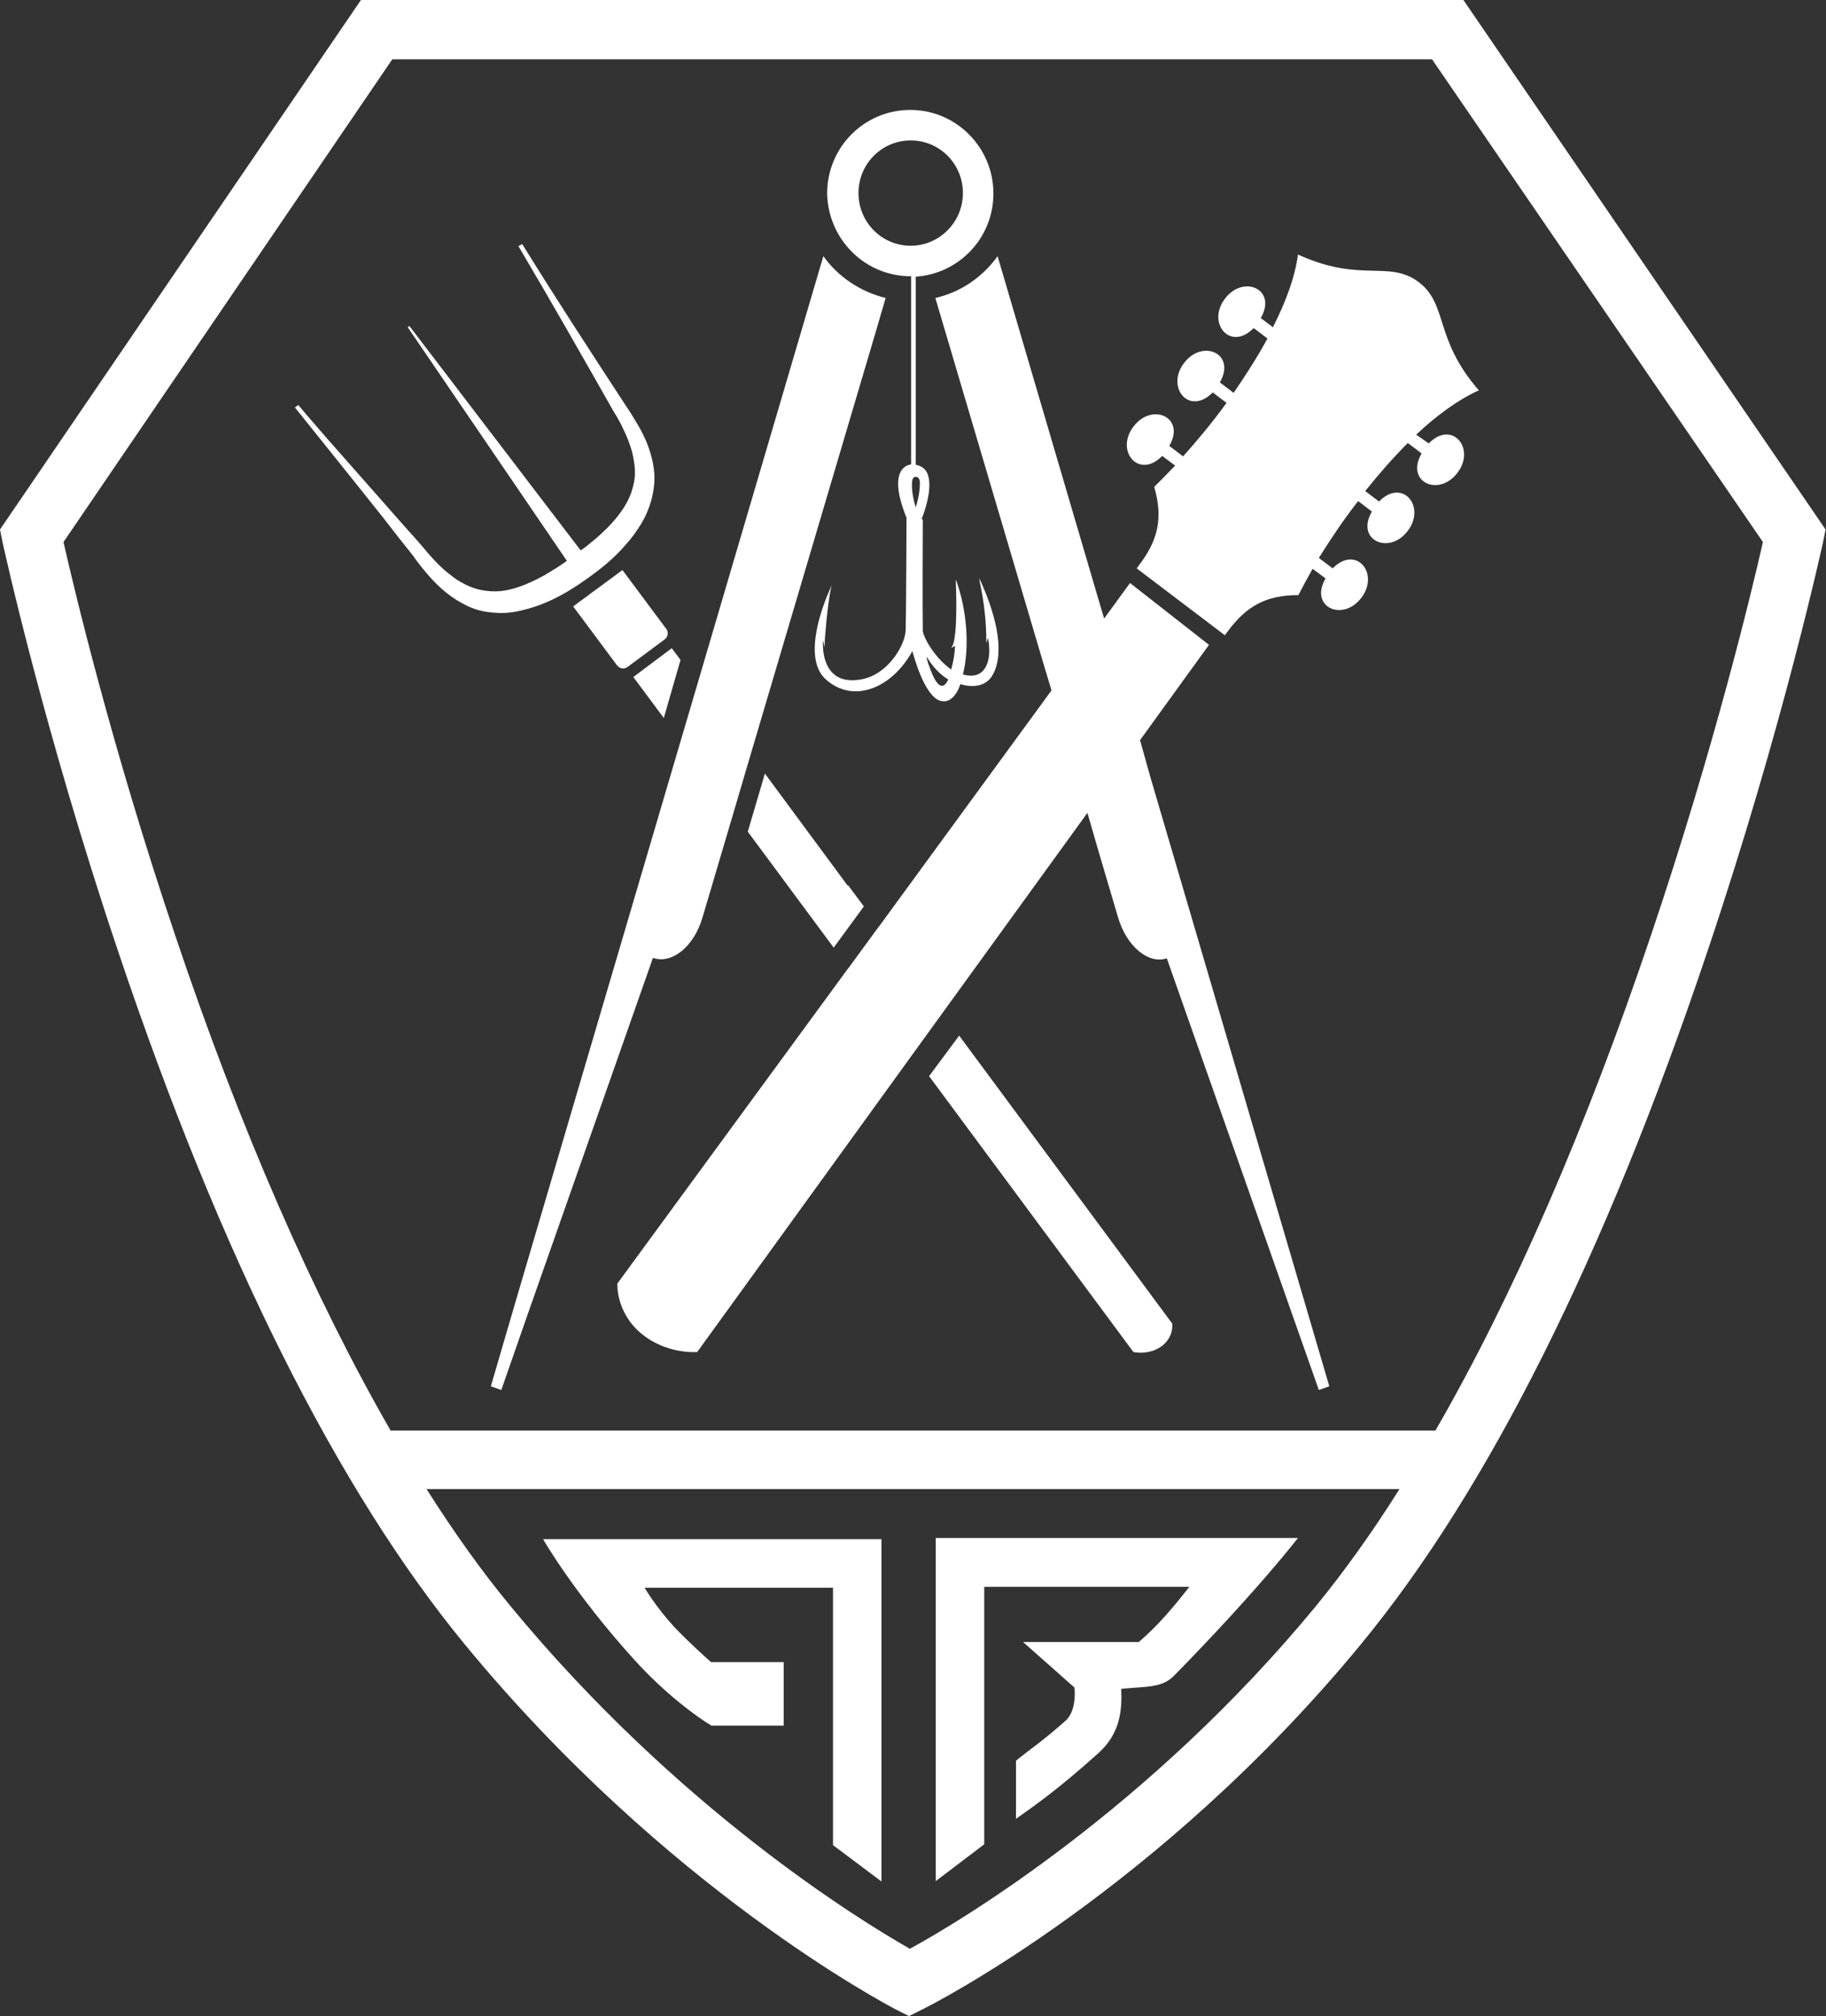
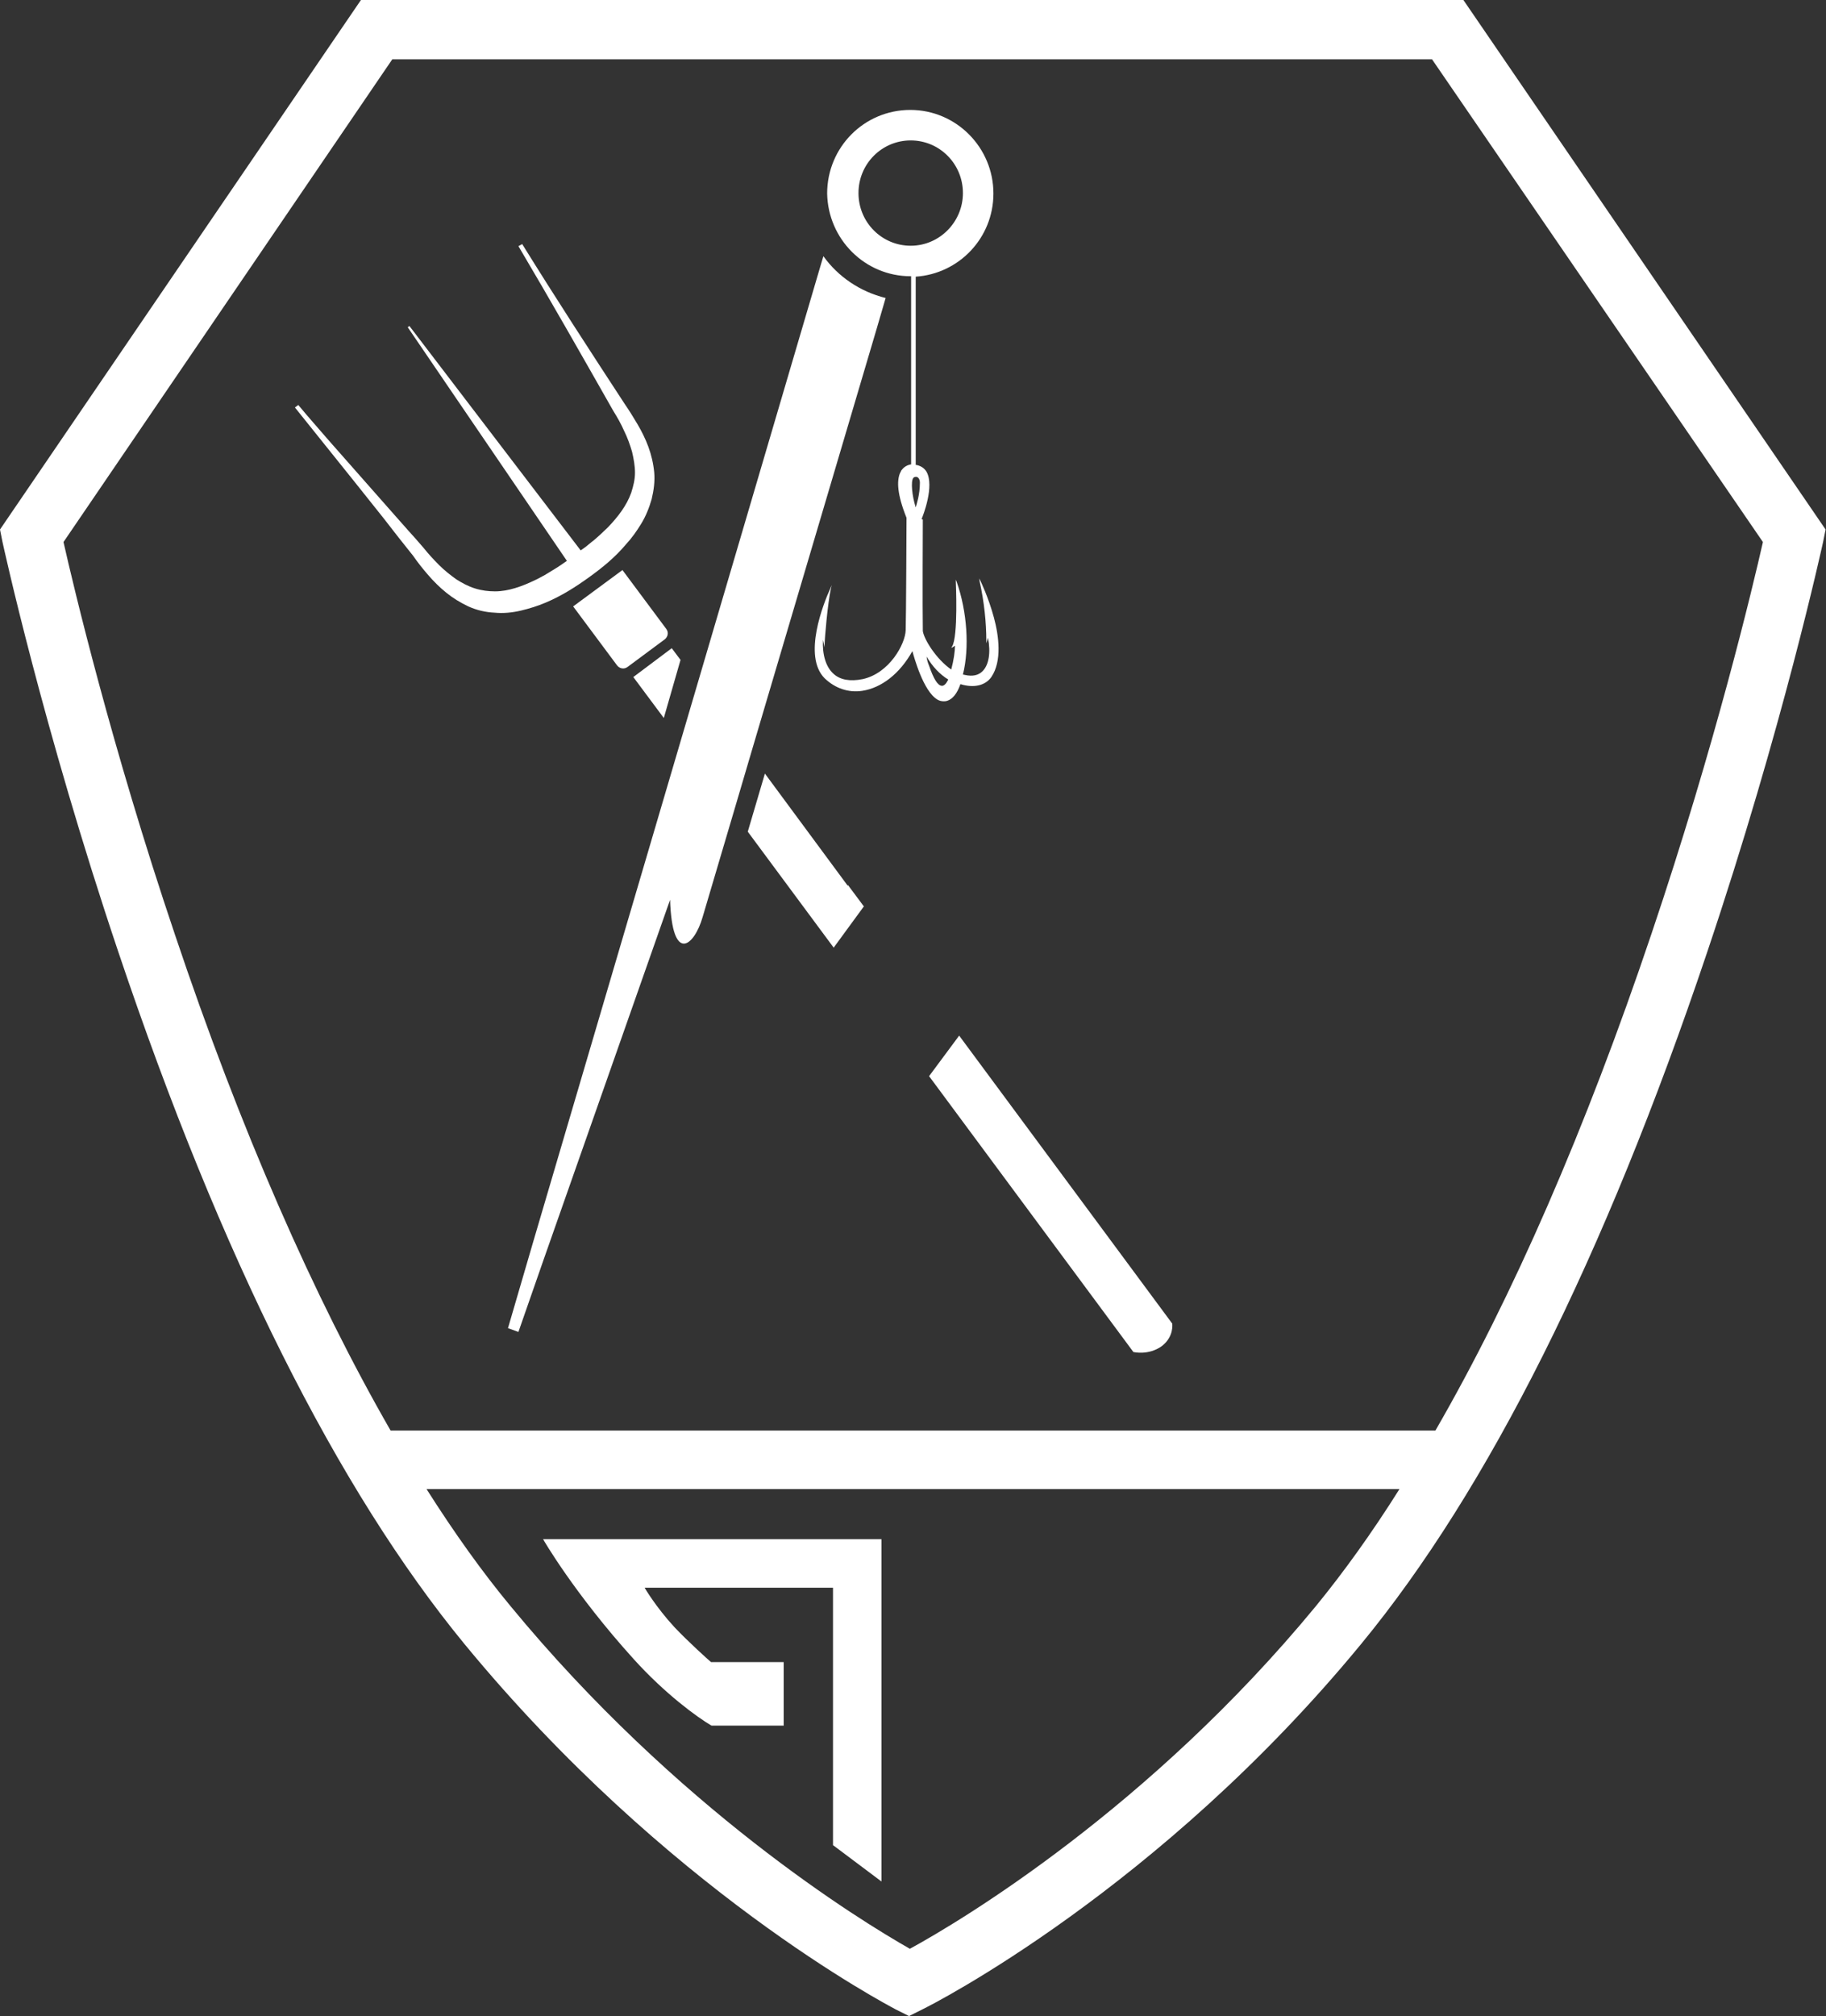
<svg xmlns="http://www.w3.org/2000/svg" version="1.1" id="Ebene_1" x="0px" y="0px" viewBox="0 0 437.1 482.4" style="enable-background:new 0 0 437.1 482.4;" xml:space="preserve">
  <rect x="0" y="0" width="437.1" height="482.4" fill="#333333" stroke="none" />
  <g>
    <path style="fill:#FFFFFF;" d="M170.3,412.9L170.3,412.9l17.3,0v-15.2h-17.4v0c-0.6-0.5-5.4-4.8-8.8-8.4c-4.5-4.9-7.1-9.4-7.1-9.4   h45.1v61.6l11.6,8.7v-81.9h-81c0,0,7.4,12.9,21.7,28.7C159.2,405.3,166.9,410.9,170.3,412.9z" />
-     <path style="fill:#FFFFFF;" d="M235.6,379.7h49.1c-4.5,5.7-7.6,9.3-12.1,13.2l-27.7,0l12.3,10.9c0,0,0.7,5.5-2.2,8   c-5.8,5.1-7.6,6.1-11.8,9.5v13.9c4.1-2.9,9.8-6.8,19.6-15.6c5.4-4.8,5.8-10.3,5.6-15.5c6.2-0.6,9.8-0.2,12.7-3.2   c20.1-20.5,29.6-32.9,29.6-32.9H224v82.1l11.6-8.8V379.7z" />
    <polygon style="fill:#FFFFFF;" points="158.9,171.8 162.9,157.9 160.8,155.1 151.6,162  " />
    <path style="fill:#FFFFFF;" d="M229.6,247.8l-7.2,9.7l48.9,66c0,0,3.6,0.9,6.8-1.4c3-2.3,2.5-5.4,2.5-5.4L229.6,247.8z" />
    <polygon style="fill:#FFFFFF;" points="202.9,211.9 183.1,185.1 179,199 199.6,226.8 199.6,226.7 206.7,217 206.8,216.9 203,211.8     " />
    <path style="fill:#FFFFFF;" d="M137.2,145.1l10.5,14.1c0.6,0.8,1.7,1,2.5,0.4l8.9-6.6c0.8-0.6,1-1.7,0.4-2.5l-10.5-14.1   L137.2,145.1z" />
    <path style="fill:#FFFFFF;" d="M350.3,0H86.4L0,126.7l0.6,3c0.1,0.4,9.6,44.3,27.8,98.3c24.5,72.8,52.4,128.4,82.8,165.4   c48.3,58.7,101,86.2,103.2,87.4l3.2,1.6l3.2-1.6c2.3-1.1,56.7-28.7,105-87.4c30.4-36.9,58.3-92.6,82.8-165.4   c18.2-54,27.7-97.9,27.8-98.3l0.6-3L350.3,0z M315,384.3c-39.8,48.3-84.9,75.3-97.2,82c-12-6.8-55.8-33.7-95.6-82   c-6.8-8.2-13.5-17.6-20.1-28H335C328.4,366.8,321.7,376.1,315,384.3z M395.3,223.5c-15.7,46.6-33.2,86.8-51.7,118.8H93.5   c-18.4-32-36-72.1-51.6-118.6c-15.3-45.3-24.3-83.4-26.7-94L93.9,14.2h248.9L422,129.7C419.6,140.3,410.6,178.2,395.3,223.5z" />
    <path style="fill:#FFFFFF;" d="M218,66.1c0,0,0.1,0,0.1,0v45h0.1c-0.9,0.1-1.8,0.6-2.3,1.3c-0.1,0.1-0.2,0.2-0.2,0.3   c-0.1,0.2-0.2,0.4-0.3,0.6c-0.7,1.8-0.7,4.9,1.6,10.6c0,0.8-0.1,24.3-0.2,26.9c-0.1,3.3-3.9,10.3-10.3,11.7c-3,0.6-5.4,0.2-7-1.3   c-1.8-1.6-2.7-4.6-2.5-8.1l0.4,1.8l0-0.8c0-1.2,0.7-9.6,1.5-13.3l0.2-0.8l-0.3,0.7c-1.7,3.7-6.7,16.3-1.4,21.6c2.5,2.4,5.7,3.5,9,3   c4.6-0.7,9-4.1,12-9.5c0.4,1.4,2.6,9.6,6,11.6c0.5,0.3,1,0.4,1.5,0.4c0.3,0,0.5,0,0.8-0.1c1.3-0.4,2.4-1.7,3.2-4   c3.3,1,6,0.3,7.4-1.7c2.6-3.8,1.8-9.9,0.6-14.3c-1.3-4.8-3.2-8.7-3.2-8.7l-0.3-0.6l0.1,0.7c1.1,5,1.6,9.8,1.6,14.3l0,0.5l0.4-1.3   c0.7,3.6,0.2,6.5-1.3,8c-1,1-2.4,1.3-4.2,0.9c-0.1,0-0.3-0.1-0.5-0.1c1.6-6.4,1-15.1-1.5-22.2l-0.2-0.5l0,0.6   c0,0.1,0.6,13-0.9,15.4l-0.2,0.3l0.3-0.1c0,0,0.3-0.2,0.6-0.4c0,1.3-0.3,3.5-0.9,5.7c-3.6-2.5-6.5-7.2-6.8-9.2c0-0.1,0-0.3,0-0.4   c-0.1-4.7,0-26,0-26.3l0,0l0,0c-0.1,0-0.2-0.1-0.3-0.1c0.4-0.9,3.1-7.9,1.2-11.3c-0.6-1-1.5-1.5-2.7-1.7h0.1v-45   c10.4-0.7,18.6-9.3,18.6-19.9c0-11-8.9-20-19.9-20c-11,0-19.9,8.9-19.9,20C198.2,57.2,207,66.1,218,66.1z M227,162.6   c-0.5,1-1,1.5-1.5,1.5c0,0,0,0,0,0c-1,0-2-1.6-3.1-4.8c-0.3-0.7-0.5-1.4-0.6-2.2C223.2,159.5,225,161.4,227,162.6z M219.2,114.1   c0.1,0,0.1,0,0.2,0c0.5,0.1,0.8,0.7,0.8,1.4c0,2.9-0.8,5.2-1,5.9c-0.9-2.8-1.2-6.2-0.6-7C218.7,114.2,219,114.1,219.2,114.1z    M218,33.6c6.9,0,12.5,5.6,12.5,12.6c0,6.9-5.6,12.6-12.5,12.6c-6.9,0-12.5-5.6-12.5-12.6C205.5,39.2,211.1,33.6,218,33.6z" />
-     <path style="fill:#FFFFFF;" d="M339.6,67.5c-7.2-5.4-13.9,0.3-28.9-6.6c-0.7,5.4-2.9,11.3-6,17.4l-2.9-2.2c4-6.9-4.2-10.5-8.6-4.6   c-4.4,5.8,1.3,12.7,6.9,7l3.3,2.5c-2.4,4.4-5.2,8.8-8.1,13l-3.3-2.5c4-6.9-4.2-10.5-8.6-4.6c-4.4,5.8,1.3,12.7,6.9,7l3.3,2.5   c-3.4,4.7-7,9-10.4,12.8l-3.3-2.5c4-6.9-4.2-10.5-8.6-4.6c-4.4,5.8,1.3,12.7,6.9,7l3.1,2.3c-1.8,1.9-3.5,3.6-5,5.1   c2.1,7.4,1,12.7-3.7,18.8l-0.5,0.7l21.1,16l0.6-0.8c4.6-6.3,9.4-8.8,17-8.8c1-1.9,2.1-4,3.4-6.3l3.1,2.3c-4,6.9,4.2,10.5,8.6,4.6   c4.4-5.8-1.3-12.7-6.9-7l-3.3-2.5c2.7-4.3,5.8-9,9.4-13.6l3.3,2.5c-4,6.9,4.2,10.5,8.6,4.6c4.4-5.8-1.3-12.7-6.9-7l-3.3-2.5   c3.2-4,6.6-7.9,10.2-11.5l3.3,2.5c-4,6.9,4.2,10.5,8.6,4.6c4.4-5.8-1.3-12.7-6.9-7L339,104c4.9-4.6,10.1-8.4,15-10.6   C343.2,81,346.7,72.9,339.6,67.5z" />
-     <path style="fill:#FFFFFF;" d="M272.9,177.1l16.5-22.8l-18.9-14.8l-6.2,8.5l-2.1-7.1l-23.4-79.6c-3.6,5-8.8,8.6-14.9,10l25.7,86.9   l2.1,7l-41.3,56.5l-0.1,0.1l-7.1,9.7l-0.1,0.1l-55.3,75.5c0,0-0.5,6.7,5.6,11.9c6.2,5.2,13.5,4.5,13.5,4.5l51.6-71.3l7.1-9.8   l34.7-47.9l2.4,8.3l4.9,16.6c2,7,7.3,11.4,11.7,9.9l36.4,103.3l2.5-0.9l-42.9-146L272.9,177.1z" />
-     <path style="fill:#FFFFFF;" d="M168.2,219.4l7.4-25l4.1-13.9l30.2-102l2.1-7.2c-6.1-1.5-11.4-5.1-14.9-10l-0.6,2l-29.5,100.2   l-4.1,13.9l-39.5,134.1l-5.9,20.2l2.5,0.9l6.1-17.5l30.2-85.9C160.9,230.8,166.2,226.4,168.2,219.4z" />
+     <path style="fill:#FFFFFF;" d="M168.2,219.4l7.4-25l4.1-13.9l30.2-102l2.1-7.2c-6.1-1.5-11.4-5.1-14.9-10l-0.6,2l-29.5,100.2   l-39.5,134.1l-5.9,20.2l2.5,0.9l6.1-17.5l30.2-85.9C160.9,230.8,166.2,226.4,168.2,219.4z" />
    <path style="fill:#FFFFFF;" d="M124.7,146.1c2.1-0.5,4-1.1,5.9-1.9c3.8-1.6,7.1-3.7,10.3-6c3.2-2.3,6.3-4.8,8.9-7.9   c1.4-1.5,2.6-3.2,3.7-5c1.1-1.8,1.9-3.8,2.5-5.9c0.5-2.1,0.8-4.3,0.6-6.4c-0.2-2.1-0.7-4.2-1.4-6.1c-0.7-1.9-1.6-3.7-2.6-5.4   c-1-1.7-2-3.3-3.1-4.9C141.2,83.9,133,71.3,125,58.4l-0.9,0.5c7.7,13,15.2,26.2,22.7,39.4c1,1.6,1.9,3.2,2.6,4.8   c0.8,1.6,1.4,3.3,1.9,5c0.4,1.7,0.7,3.4,0.7,5c0,1.7-0.4,3.2-0.9,4.8c-1.1,3.1-3.2,5.8-5.6,8.3c-0.6,0.6-1.3,1.2-1.9,1.8   c-0.7,0.6-1.3,1.2-2,1.7c-0.8,0.7-1.7,1.4-2.6,2L98,78l-0.4,0.3l38.1,55.9c-1,0.7-2,1.4-3,2c-0.8,0.5-1.5,0.9-2.3,1.4   c-0.8,0.4-1.6,0.9-2.3,1.2c-3.1,1.5-6.4,2.7-9.6,2.7c-1.6,0-3.2-0.2-4.8-0.7c-1.6-0.5-3.1-1.3-4.5-2.2c-1.4-1-2.8-2.1-4.1-3.4   c-1.3-1.3-2.5-2.6-3.7-4.1c-1.3-1.5-2.5-2.9-3.8-4.3l-3.8-4.3l-7.5-8.5l-7.5-8.5c-2.5-2.9-5-5.7-7.4-8.6l-0.8,0.6l14.2,17.7   l7.1,8.9l3.5,4.5c1.2,1.5,2.4,3,3.5,4.4c1.1,1.6,2.3,3.1,3.6,4.6c1.3,1.5,2.7,2.9,4.3,4.2c1.6,1.3,3.4,2.4,5.3,3.3   c2,0.9,4.1,1.4,6.3,1.5C120.4,146.8,122.6,146.6,124.7,146.1z" />
  </g>
</svg>